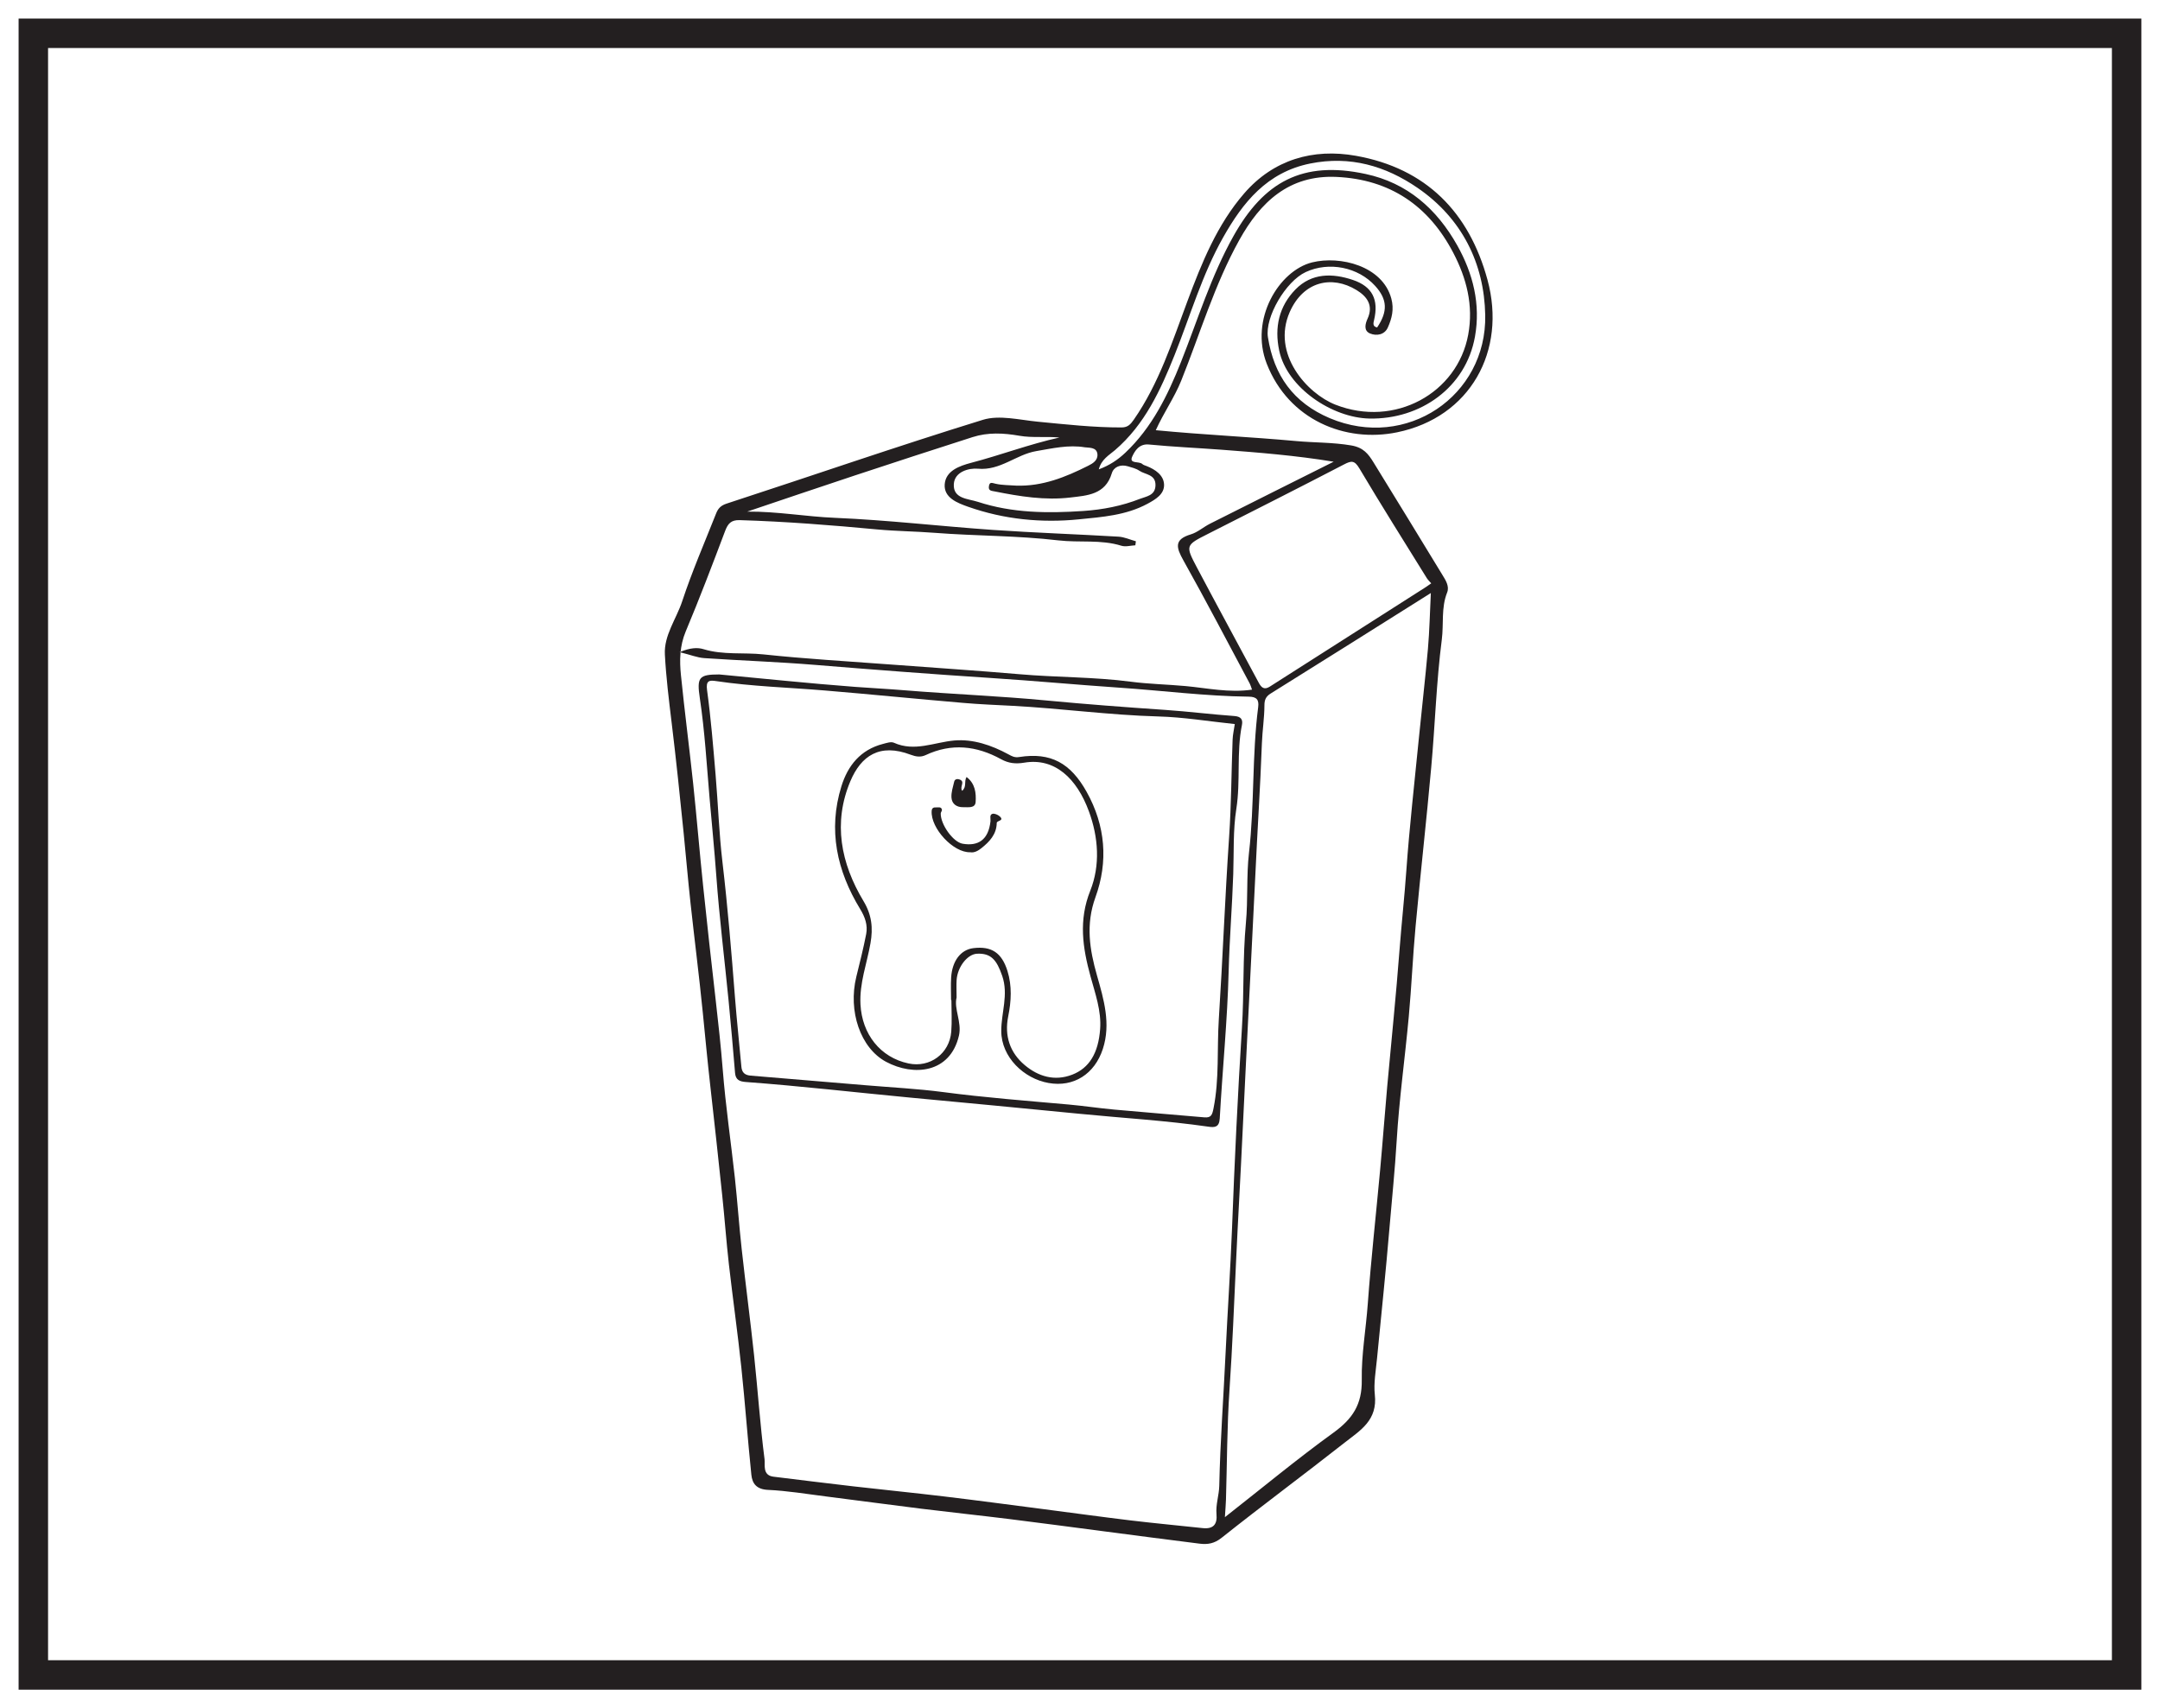
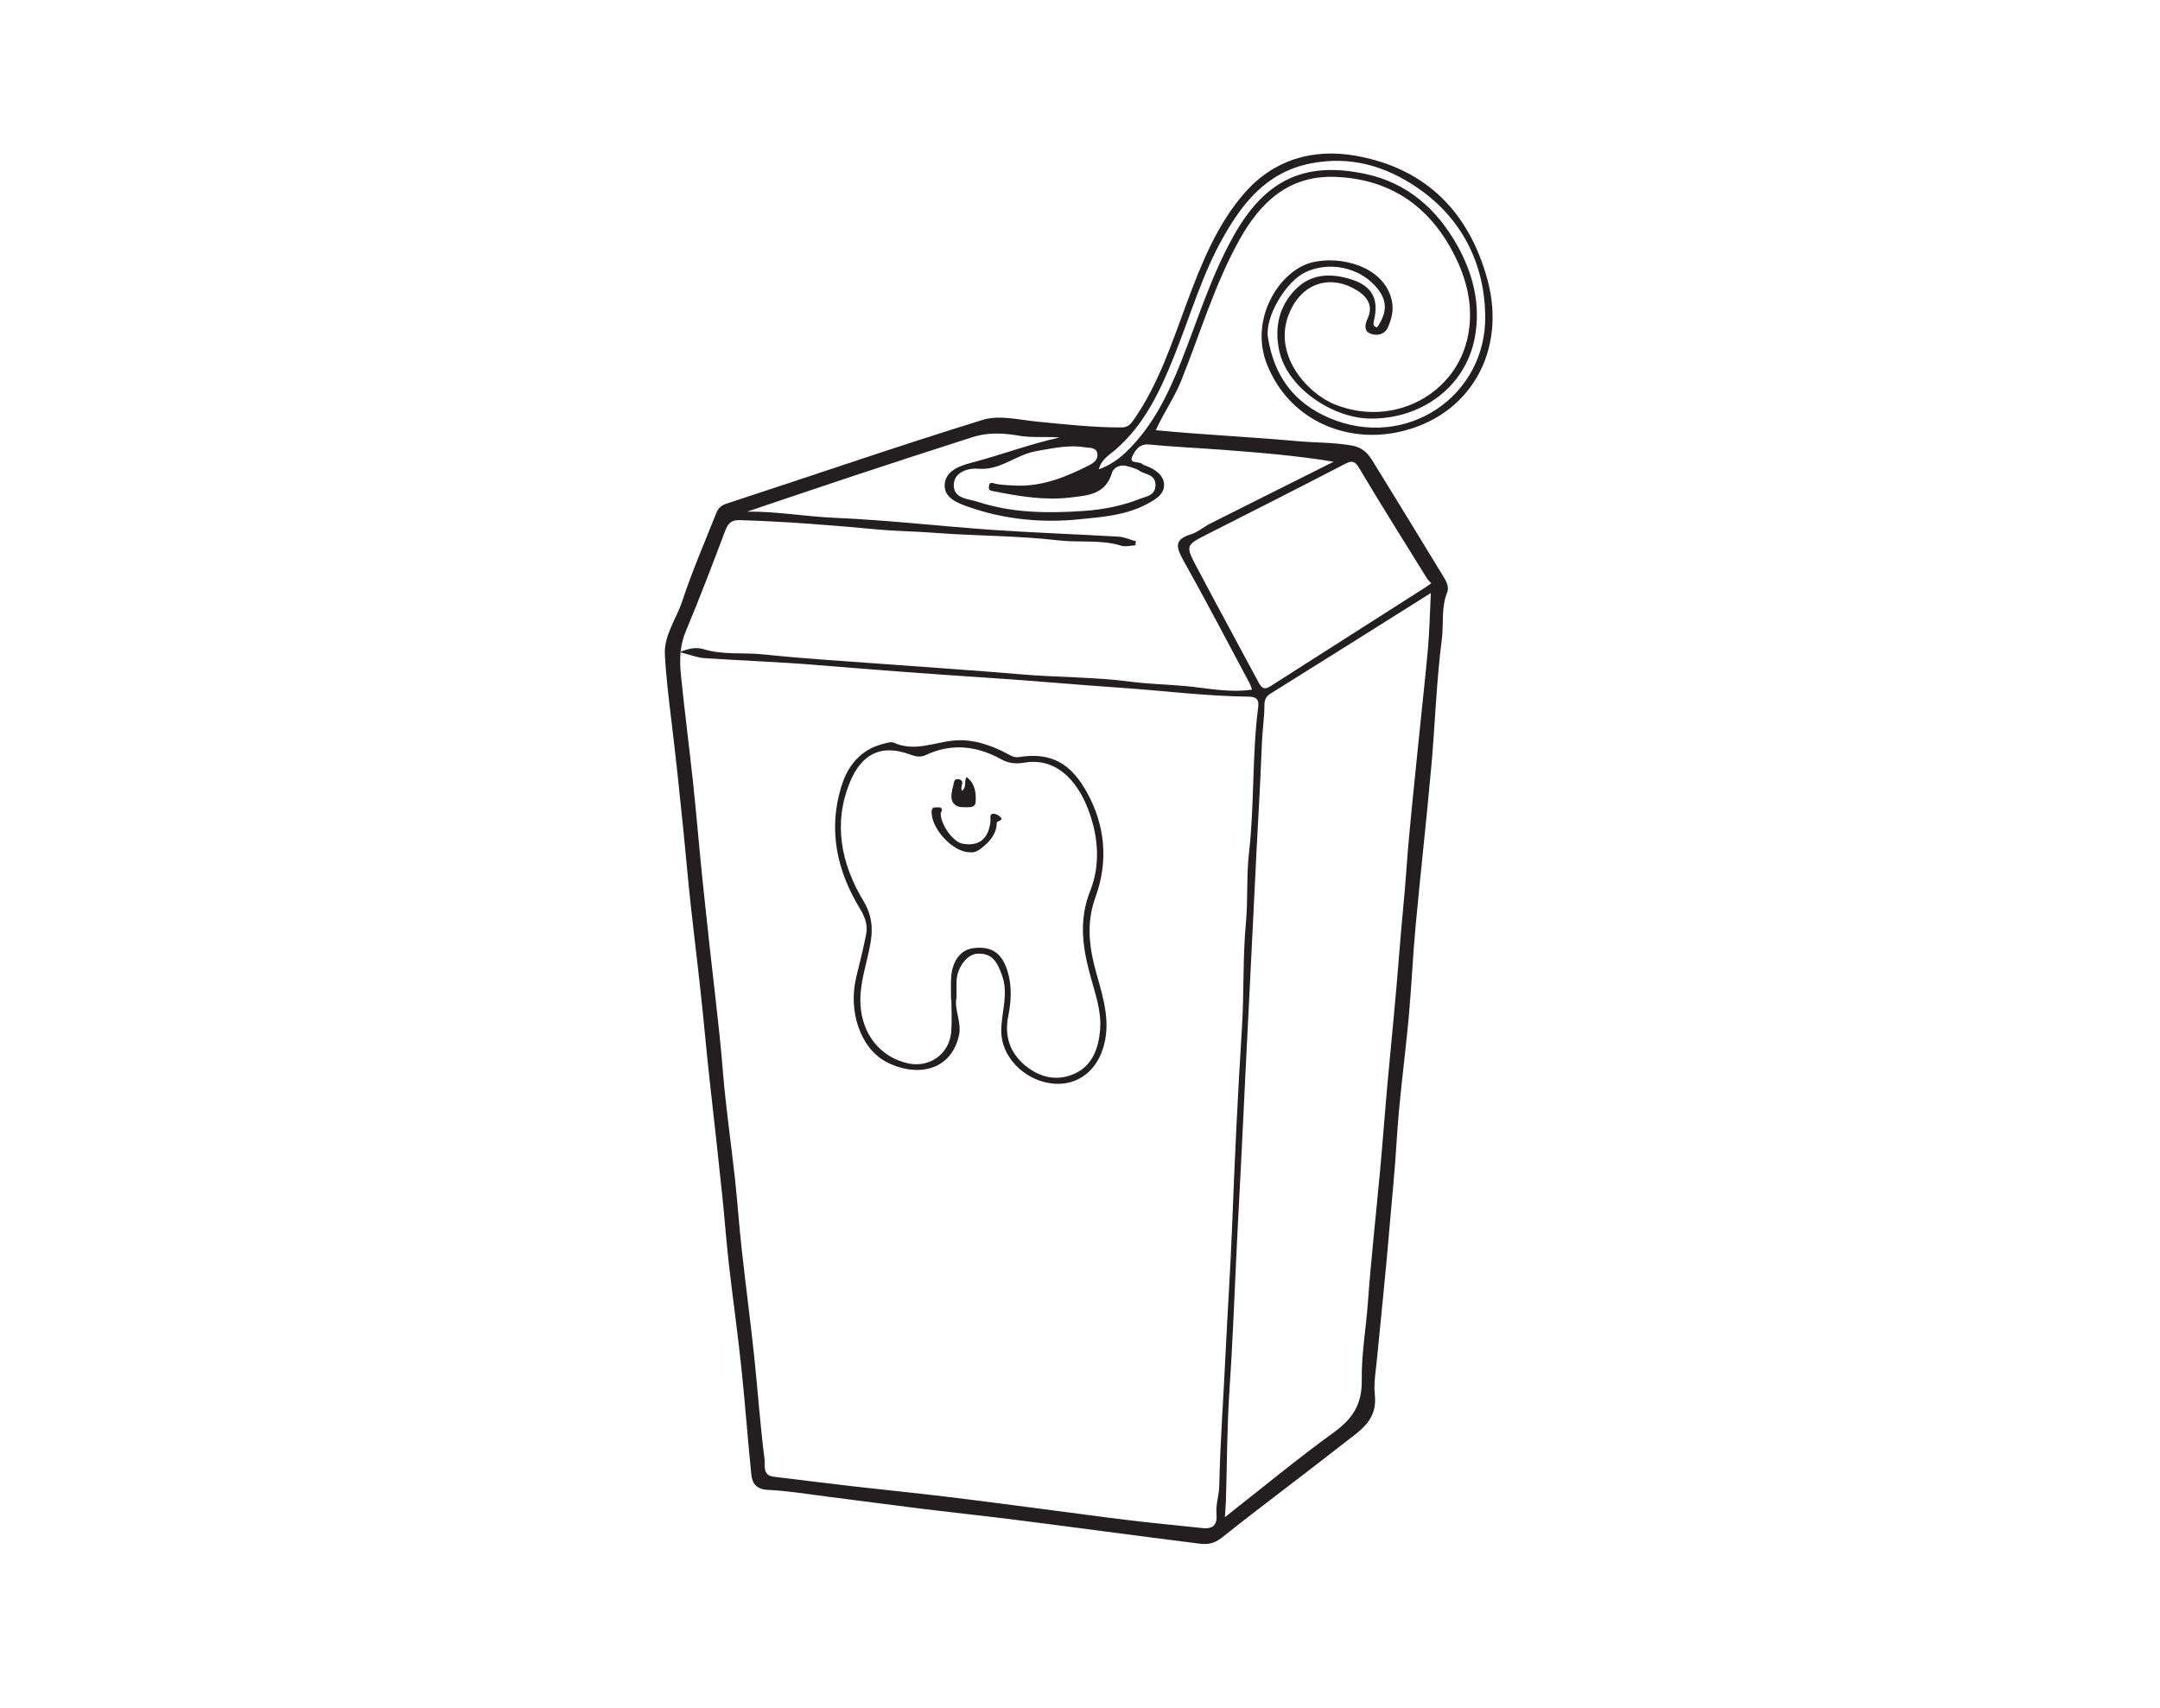
<svg xmlns="http://www.w3.org/2000/svg" width="220pt" height="174pt" viewBox="0 0 220 174" version="1.1">
  <g id="surface1">
-     <rect x="0" y="0" width="220" height="174" style="fill:rgb(100%,100%,100%);fill-opacity:1;stroke:none;" />
    <path style=" stroke:none;fill-rule:nonzero;fill:rgb(100%,100%,100%);fill-opacity:1;" d="M 3.395 3.391 L 216.602 3.391 L 216.602 170.609 L 3.395 170.609 Z M 3.395 3.391 " />
-     <path style=" stroke:none;fill-rule:nonzero;fill:rgb(13.73%,12.16%,12.549%);fill-opacity:1;" d="M 218.102 1.891 L 1.895 1.891 L 1.895 172.109 L 218.102 172.109 Z M 215.102 169.109 L 4.895 169.109 L 4.895 4.891 L 215.102 4.891 Z M 215.102 169.109 " />
    <path style=" stroke:none;fill-rule:evenodd;fill:rgb(13.73%,12.16%,12.549%);fill-opacity:1;" d="M 103.496 49.465 C 106.16 49.559 108.527 48.602 110.836 47.441 C 111.324 47.199 111.84 46.875 111.773 46.246 C 111.695 45.516 110.871 45.625 110.496 45.562 C 108.836 45.285 107.199 45.668 105.547 45.949 C 103.488 46.297 101.891 47.953 99.598 47.742 C 98.711 47.664 97.219 48.027 97.148 49.32 C 97.066 50.816 98.605 50.793 99.598 51.117 C 103.102 52.266 106.711 52.293 110.352 52.047 C 112.344 51.91 114.266 51.535 116.105 50.812 C 116.742 50.562 117.652 50.488 117.688 49.453 C 117.723 48.305 116.66 48.363 116.047 47.949 C 115.703 47.715 115.266 47.613 114.859 47.492 C 114.121 47.273 113.43 47.562 113.238 48.211 C 112.582 50.402 110.707 50.473 109.016 50.676 C 106.43 50.984 103.863 50.566 101.324 50.059 C 100.988 49.992 100.648 50 100.723 49.527 C 100.797 49.047 101.031 49.191 101.402 49.273 C 102.078 49.43 102.797 49.41 103.496 49.465 M 111.914 47.809 C 113 47.406 113.855 46.836 114.629 46.102 C 117.344 43.531 118.934 40.266 120.285 36.875 C 121.996 32.57 123.352 28.109 125.629 24.051 C 128.719 18.531 132.652 16.332 139.098 17.723 C 143.332 18.633 146.328 21.266 148.422 24.992 C 150.047 27.887 150.812 31.008 150.23 34.281 C 149.305 39.48 144.664 42.734 139.484 42.633 C 135.688 42.559 131.094 39.504 130.289 35.711 C 129.785 33.332 130.277 31.195 131.945 29.484 C 133.594 27.797 135.707 27.809 137.797 28.516 C 139.793 29.188 140.438 30.543 139.953 32.594 C 139.887 32.867 139.766 33.266 140.266 33.352 C 141.367 31.715 141.309 30.496 140.066 29.125 C 138.332 27.207 135.359 26.613 132.992 27.711 C 130.957 28.652 128.816 32.309 129.141 34.355 C 129.754 38.23 131.719 41.016 135.438 42.594 C 143.227 45.891 151.43 40.344 151.273 32.102 C 151.176 26.812 148.887 22.227 144.383 19.137 C 141.117 16.898 137.512 15.84 133.449 16.656 C 129.051 17.539 126.586 20.617 124.574 24.191 C 122.445 27.961 121.242 32.141 119.641 36.145 C 118.199 39.746 116.598 43.242 113.562 45.852 C 112.949 46.375 112.18 46.785 111.914 47.809 M 145.773 59.418 C 145.598 59.215 145.434 59.066 145.32 58.883 C 143.02 55.168 140.688 51.473 138.457 47.715 C 137.965 46.891 137.656 46.906 136.895 47.305 C 132.293 49.695 127.664 52.035 123.039 54.379 C 120.75 55.539 120.715 55.547 121.914 57.816 C 123.984 61.73 126.105 65.617 128.195 69.523 C 128.465 70.031 128.754 70.305 129.328 69.941 C 134.582 66.586 139.844 63.234 145.102 59.879 C 145.324 59.738 145.535 59.582 145.773 59.418 M 124.758 154.539 C 128.562 151.559 132.098 148.621 135.812 145.934 C 137.75 144.531 138.742 143.07 138.699 140.543 C 138.656 137.992 139.121 135.41 139.309 132.836 C 139.641 128.285 140.148 123.746 140.566 119.203 C 140.828 116.363 141.035 113.516 141.289 110.68 C 141.711 106.027 142.195 101.379 142.547 96.719 C 142.754 94.039 143.047 91.367 143.238 88.68 C 143.555 84.238 144.059 79.809 144.496 75.375 C 144.801 72.281 145.16 69.191 145.438 66.09 C 145.598 64.262 145.633 62.422 145.734 60.406 C 140.145 63.918 134.789 67.301 129.41 70.648 C 128.914 70.957 128.785 71.316 128.785 71.836 C 128.781 73.129 128.574 74.426 128.527 75.695 C 128.363 80.18 128.062 84.652 127.859 89.129 C 127.656 93.5 127.414 97.867 127.207 102.234 C 126.992 106.66 126.754 111.082 126.551 115.504 C 126.352 119.82 126.094 124.133 125.898 128.449 C 125.695 132.816 125.523 137.184 125.227 141.551 C 124.973 145.277 124.98 149.023 124.867 152.758 C 124.852 153.242 124.809 153.727 124.758 154.539 M 115.691 55.133 C 115.672 55.27 115.652 55.406 115.637 55.543 C 115.16 55.566 114.645 55.723 114.219 55.59 C 112.117 54.934 109.938 55.293 107.797 55.043 C 103.621 54.551 99.387 54.598 95.188 54.273 C 93.246 54.121 91.297 54.109 89.367 53.93 C 84.699 53.492 80.027 53.121 75.336 52.98 C 74.469 52.957 74.145 53.324 73.859 54.074 C 72.562 57.512 71.258 60.945 69.836 64.332 C 69.223 65.805 69.203 67.281 69.355 68.773 C 69.727 72.453 70.207 76.121 70.598 79.797 C 70.965 83.27 71.25 86.75 71.613 90.223 C 72.016 94.117 72.453 98.004 72.898 101.895 C 73.164 104.246 73.426 106.59 73.613 108.953 C 73.902 112.637 74.445 116.301 74.848 119.973 C 75.109 122.379 75.273 124.793 75.539 127.199 C 75.938 130.82 76.418 134.43 76.805 138.055 C 77.18 141.578 77.418 145.121 77.871 148.637 C 77.941 149.176 77.633 150.273 78.773 150.414 C 81.484 150.746 84.195 151.086 86.91 151.398 C 90 151.754 93.098 152.059 96.188 152.43 C 99.48 152.824 102.77 153.266 106.062 153.691 C 109.086 154.082 112.109 154.5 115.137 154.867 C 117.586 155.16 120.047 155.387 122.5 155.652 C 123.574 155.766 124 155.277 123.902 154.227 C 123.816 153.25 124.164 152.293 124.184 151.348 C 124.281 146.805 124.621 142.281 124.832 137.746 C 125.031 133.535 125.32 129.332 125.484 125.125 C 125.742 118.316 126.066 111.52 126.492 104.719 C 126.719 101.152 126.566 97.559 126.898 94.004 C 127.121 91.617 126.941 89.23 127.211 86.875 C 127.781 81.938 127.512 76.953 128.148 72.027 C 128.242 71.293 128.012 70.969 127.184 70.961 C 122.762 70.91 118.371 70.34 113.969 70.043 C 109.613 69.746 105.27 69.34 100.918 69.059 C 94.953 68.672 88.992 68.215 83.035 67.727 C 79.27 67.418 75.492 67.289 71.723 67.035 C 71.031 66.988 70.352 66.707 69.223 66.426 C 70.316 65.961 71.066 65.945 71.656 66.125 C 73.656 66.738 75.727 66.441 77.754 66.656 C 82.031 67.113 86.336 67.355 90.633 67.68 C 95.035 68.012 99.441 68.297 103.844 68.676 C 107.605 69.004 111.406 68.945 115.145 69.434 C 117.012 69.68 118.902 69.711 120.758 69.883 C 122.941 70.086 125.188 70.586 127.52 70.246 C 127.402 69.922 127.367 69.77 127.293 69.637 C 125.051 65.445 122.855 61.227 120.531 57.082 C 119.801 55.777 119.551 54.953 121.289 54.43 C 121.984 54.219 122.574 53.68 123.242 53.344 C 127.434 51.23 131.637 49.133 135.836 47.031 C 131.996 46.398 128.207 46.094 124.422 45.809 C 121.953 45.625 119.48 45.516 117.016 45.277 C 116.016 45.18 115.578 45.949 115.328 46.484 C 114.949 47.289 116.012 46.953 116.344 47.262 C 116.453 47.367 116.625 47.41 116.777 47.469 C 117.68 47.82 118.531 48.414 118.562 49.359 C 118.598 50.32 117.723 50.859 116.871 51.316 C 114.684 52.496 112.25 52.664 109.895 52.898 C 106.082 53.285 102.266 52.906 98.613 51.621 C 97.523 51.238 96.125 50.707 96.219 49.34 C 96.316 47.953 97.719 47.457 98.918 47.141 C 101.926 46.355 104.844 45.242 107.906 44.566 C 106.535 44.434 105.152 44.617 103.836 44.387 C 102.203 44.102 100.629 44.023 99.062 44.523 C 95.059 45.805 91.059 47.109 87.066 48.43 C 83.406 49.641 79.758 50.883 76.105 52.113 C 79.137 52.082 82.082 52.625 85.047 52.746 C 90.418 52.973 95.773 53.605 101.141 53.977 C 105.398 54.27 109.664 54.414 113.922 54.664 C 114.52 54.699 115.102 54.973 115.691 55.133 M 117.719 43.82 C 122.57 44.289 127.305 44.496 132.016 44.926 C 133.871 45.098 135.754 45.051 137.625 45.371 C 138.879 45.586 139.367 46.246 139.883 47.078 C 142.242 50.887 144.562 54.719 146.898 58.539 C 147.242 59.098 147.645 59.715 147.395 60.348 C 146.773 61.902 147.055 63.547 146.852 65.133 C 146.293 69.453 146.168 73.824 145.773 78.164 C 145.289 83.566 144.68 88.953 144.18 94.352 C 143.895 97.41 143.77 100.48 143.488 103.535 C 143.102 107.758 142.508 111.965 142.254 116.195 C 142.078 119.156 141.773 122.098 141.523 125.051 C 141.152 129.492 140.684 133.922 140.254 138.359 C 140.133 139.59 139.902 140.922 140.027 142.039 C 140.328 144.676 138.539 145.699 136.984 146.922 C 132.824 150.195 128.566 153.344 124.422 156.641 C 123.676 157.234 123 157.336 122.195 157.238 C 118.906 156.828 115.617 156.395 112.328 155.965 C 109.145 155.551 105.961 155.121 102.777 154.727 C 99.797 154.359 96.812 154.043 93.832 153.676 C 90.594 153.273 87.359 152.836 84.121 152.426 C 82.152 152.176 80.188 151.848 78.215 151.758 C 77.07 151.703 76.621 151.133 76.527 150.219 C 76.152 146.586 75.891 142.938 75.508 139.305 C 75.137 135.789 74.641 132.289 74.238 128.777 C 73.973 126.43 73.805 124.07 73.555 121.719 C 73.16 117.988 72.762 114.258 72.336 110.531 C 72.059 108.078 71.828 105.613 71.582 103.152 C 71.211 99.418 70.734 95.699 70.328 91.969 C 70.074 89.621 69.871 87.262 69.637 84.91 C 69.254 81.125 68.863 77.34 68.402 73.562 C 68.125 71.273 67.84 68.973 67.719 66.672 C 67.613 64.711 68.887 63.051 69.484 61.242 C 70.484 58.215 71.758 55.277 72.934 52.309 C 73.125 51.824 73.383 51.5 74.008 51.297 C 82.711 48.461 91.363 45.461 100.109 42.762 C 101.793 42.246 103.832 42.773 105.695 42.953 C 108.539 43.227 111.375 43.547 114.238 43.539 C 114.867 43.535 115.137 43.238 115.484 42.742 C 118.047 39.055 119.391 34.824 120.938 30.688 C 122.398 26.77 123.969 22.875 126.723 19.699 C 129.695 16.266 133.723 15.086 138.113 15.871 C 145.246 17.148 149.629 21.609 151.504 28.504 C 153.469 35.742 149.75 42.504 142.297 44.035 C 137.012 45.125 131.254 42.766 129.023 37.055 C 127.25 32.527 130.258 27.57 133.641 26.727 C 136.48 26.023 140.805 27.074 141.707 30.406 C 142.004 31.5 141.762 32.438 141.359 33.348 C 141.039 34.09 140.223 34.254 139.535 33.965 C 138.859 33.676 139.062 32.961 139.289 32.461 C 139.922 31.074 139.195 30.176 138.168 29.547 C 135.652 28.008 132.746 28.652 131.363 31.781 C 129.484 36.047 133.133 40.09 136.012 41.219 C 142.051 43.59 148.438 40.059 149.539 34.094 C 150.094 31.098 149.363 28.32 148.012 25.738 C 145.52 20.969 141.586 18.266 136.109 18.02 C 131.277 17.805 128.363 20.602 126.227 24.445 C 123.703 28.984 122.238 33.973 120.312 38.766 C 119.613 40.508 118.523 42.035 117.719 43.82 " />
-     <path style=" stroke:none;fill-rule:evenodd;fill:rgb(13.73%,12.16%,12.549%);fill-opacity:1;" d="M 125.766 73.754 C 123.09 73.473 120.531 73.047 117.965 72.977 C 113 72.84 108.082 72.16 103.129 71.895 C 101.469 71.809 99.789 71.742 98.125 71.598 C 93.418 71.199 88.715 70.723 84.004 70.332 C 80.312 70.023 76.602 69.922 72.93 69.375 C 72.25 69.273 71.879 69.309 72.016 70.301 C 72.41 73.168 72.641 76.062 72.887 78.949 C 73.137 81.898 73.234 84.863 73.582 87.801 C 74.121 92.391 74.5 96.992 74.859 101.598 C 75.043 103.953 75.301 106.305 75.512 108.66 C 75.562 109.246 75.863 109.512 76.445 109.562 C 80.359 109.883 84.27 110.211 88.18 110.543 C 90.805 110.766 93.441 110.895 96.051 111.238 C 100.312 111.801 104.59 112.125 108.867 112.508 C 110.414 112.648 111.953 112.883 113.5 113.023 C 116.551 113.301 119.605 113.543 122.66 113.812 C 123.387 113.879 123.473 113.523 123.602 112.879 C 124.199 109.887 123.945 106.848 124.137 103.844 C 124.535 97.652 124.766 91.445 125.188 85.25 C 125.41 81.957 125.418 78.648 125.543 75.348 C 125.562 74.824 125.688 74.301 125.766 73.754 M 73.258 68.699 C 77.688 69.113 82.387 69.609 87.098 69.965 C 88.762 70.09 90.43 70.172 92.098 70.309 C 96.93 70.707 101.777 70.891 106.602 71.352 C 110.617 71.734 114.637 72.035 118.66 72.309 C 121.02 72.469 123.363 72.766 125.723 72.934 C 126.41 72.984 126.602 73.297 126.492 73.855 C 125.926 76.672 126.367 79.551 125.922 82.391 C 125.578 84.57 125.684 86.816 125.609 89.02 C 125.5 92.32 125.227 95.613 125.141 98.918 C 125.016 103.922 124.512 108.914 124.234 113.918 C 124.184 114.855 123.688 114.852 123.07 114.762 C 118.715 114.133 114.316 113.883 109.941 113.449 C 104.172 112.875 98.398 112.34 92.625 111.793 C 87.07 111.266 81.523 110.621 75.957 110.211 C 75.328 110.164 74.926 109.996 74.867 109.293 C 74.66 106.836 74.449 104.371 74.207 101.914 C 73.793 97.695 73.27 93.488 72.961 89.262 C 72.766 86.578 72.496 83.906 72.266 81.227 C 71.977 77.855 71.781 74.48 71.281 71.133 C 70.961 68.992 71.168 68.699 73.258 68.699 " />
    <path style=" stroke:none;fill-rule:evenodd;fill:rgb(13.73%,12.16%,12.549%);fill-opacity:1;" d="M 96.902 101.867 L 96.867 101.867 C 96.867 101.102 96.828 100.336 96.875 99.574 C 96.98 97.871 97.855 96.738 99.133 96.578 C 100.984 96.352 102.031 97.039 102.613 98.906 C 103.086 100.43 103 101.992 102.688 103.527 C 102.285 105.527 102.871 107.227 104.367 108.488 C 105.742 109.648 107.41 110.16 109.207 109.465 C 110.945 108.793 111.871 107.27 112.051 104.82 C 112.188 102.969 111.551 101.215 111.07 99.453 C 110.273 96.543 109.84 93.738 111.047 90.723 C 112.074 88.141 111.883 85.301 110.906 82.641 C 109.68 79.301 107.441 77.16 104.328 77.684 C 103.414 77.836 102.707 77.742 101.961 77.332 C 99.465 75.957 96.91 75.676 94.27 76.918 C 93.773 77.148 93.285 77.078 92.762 76.879 C 89.578 75.668 87.699 77.008 86.617 79.559 C 84.824 83.797 85.641 87.938 87.945 91.777 C 88.793 93.184 88.934 94.52 88.66 96.078 C 88.297 98.148 87.527 100.137 87.641 102.312 C 87.801 105.324 89.641 107.711 92.543 108.324 C 94.711 108.781 96.707 107.324 96.887 105.086 C 96.973 104.02 96.902 102.938 96.902 101.867 M 97.43 101.602 C 97.141 102.777 97.984 104.125 97.672 105.48 C 96.777 109.34 93.035 109.645 90.25 108.156 C 87.625 106.75 86.367 102.988 87.215 99.504 C 87.57 98.055 87.941 96.602 88.223 95.137 C 88.395 94.234 88.105 93.406 87.613 92.602 C 85.238 88.707 84.32 84.543 85.699 80.09 C 86.352 77.984 87.641 76.363 89.941 75.773 C 90.32 75.676 90.746 75.523 91.047 75.656 C 93.156 76.602 95.145 75.609 97.199 75.426 C 99.102 75.262 100.988 75.902 102.703 76.832 C 103.066 77.027 103.32 77.188 103.82 77.109 C 107.023 76.609 109.035 77.723 110.676 80.656 C 112.602 84.109 112.891 87.766 111.574 91.391 C 110.57 94.164 110.973 96.707 111.73 99.363 C 112.426 101.801 113.16 104.285 112.328 106.84 C 111.492 109.406 109.355 110.766 106.797 110.312 C 104.285 109.871 101.984 107.68 101.98 105.016 C 101.977 103.145 102.738 101.312 102.074 99.395 C 101.512 97.758 100.922 97.078 99.516 97.145 C 98.547 97.188 97.531 98.469 97.434 99.812 C 97.398 100.336 97.43 100.863 97.43 101.602 " />
    <path style=" stroke:none;fill-rule:evenodd;fill:rgb(13.73%,12.16%,12.549%);fill-opacity:1;" d="M 98.809 86.809 C 97.094 86.863 94.785 84.371 94.891 82.613 C 94.91 82.281 95.105 82.227 95.359 82.242 C 95.574 82.254 95.867 82.152 95.938 82.473 C 95.961 82.59 95.82 82.73 95.816 82.859 C 95.793 83.973 97.07 85.773 98.043 85.941 C 99.617 86.215 100.672 85.559 100.883 83.656 C 100.91 83.391 100.762 83 101.066 82.902 C 101.273 82.832 101.633 82.984 101.82 83.152 C 102.336 83.617 101.523 83.57 101.52 83.824 C 101.5 84.988 100.777 85.742 99.957 86.395 C 99.656 86.633 99.254 86.891 98.809 86.809 " />
    <path style=" stroke:none;fill-rule:evenodd;fill:rgb(13.73%,12.16%,12.549%);fill-opacity:1;" d="M 97.996 80.551 C 98.492 80.125 98.16 79.637 98.445 79.145 C 99.328 79.812 99.43 80.781 99.371 81.68 C 99.332 82.359 98.602 82.207 98.094 82.219 C 97.43 82.234 96.957 81.879 96.91 81.262 C 96.867 80.723 97.059 80.164 97.184 79.625 C 97.254 79.32 97.551 79.324 97.758 79.406 C 98.332 79.637 97.715 80.133 97.996 80.551 " />
  </g>
</svg>